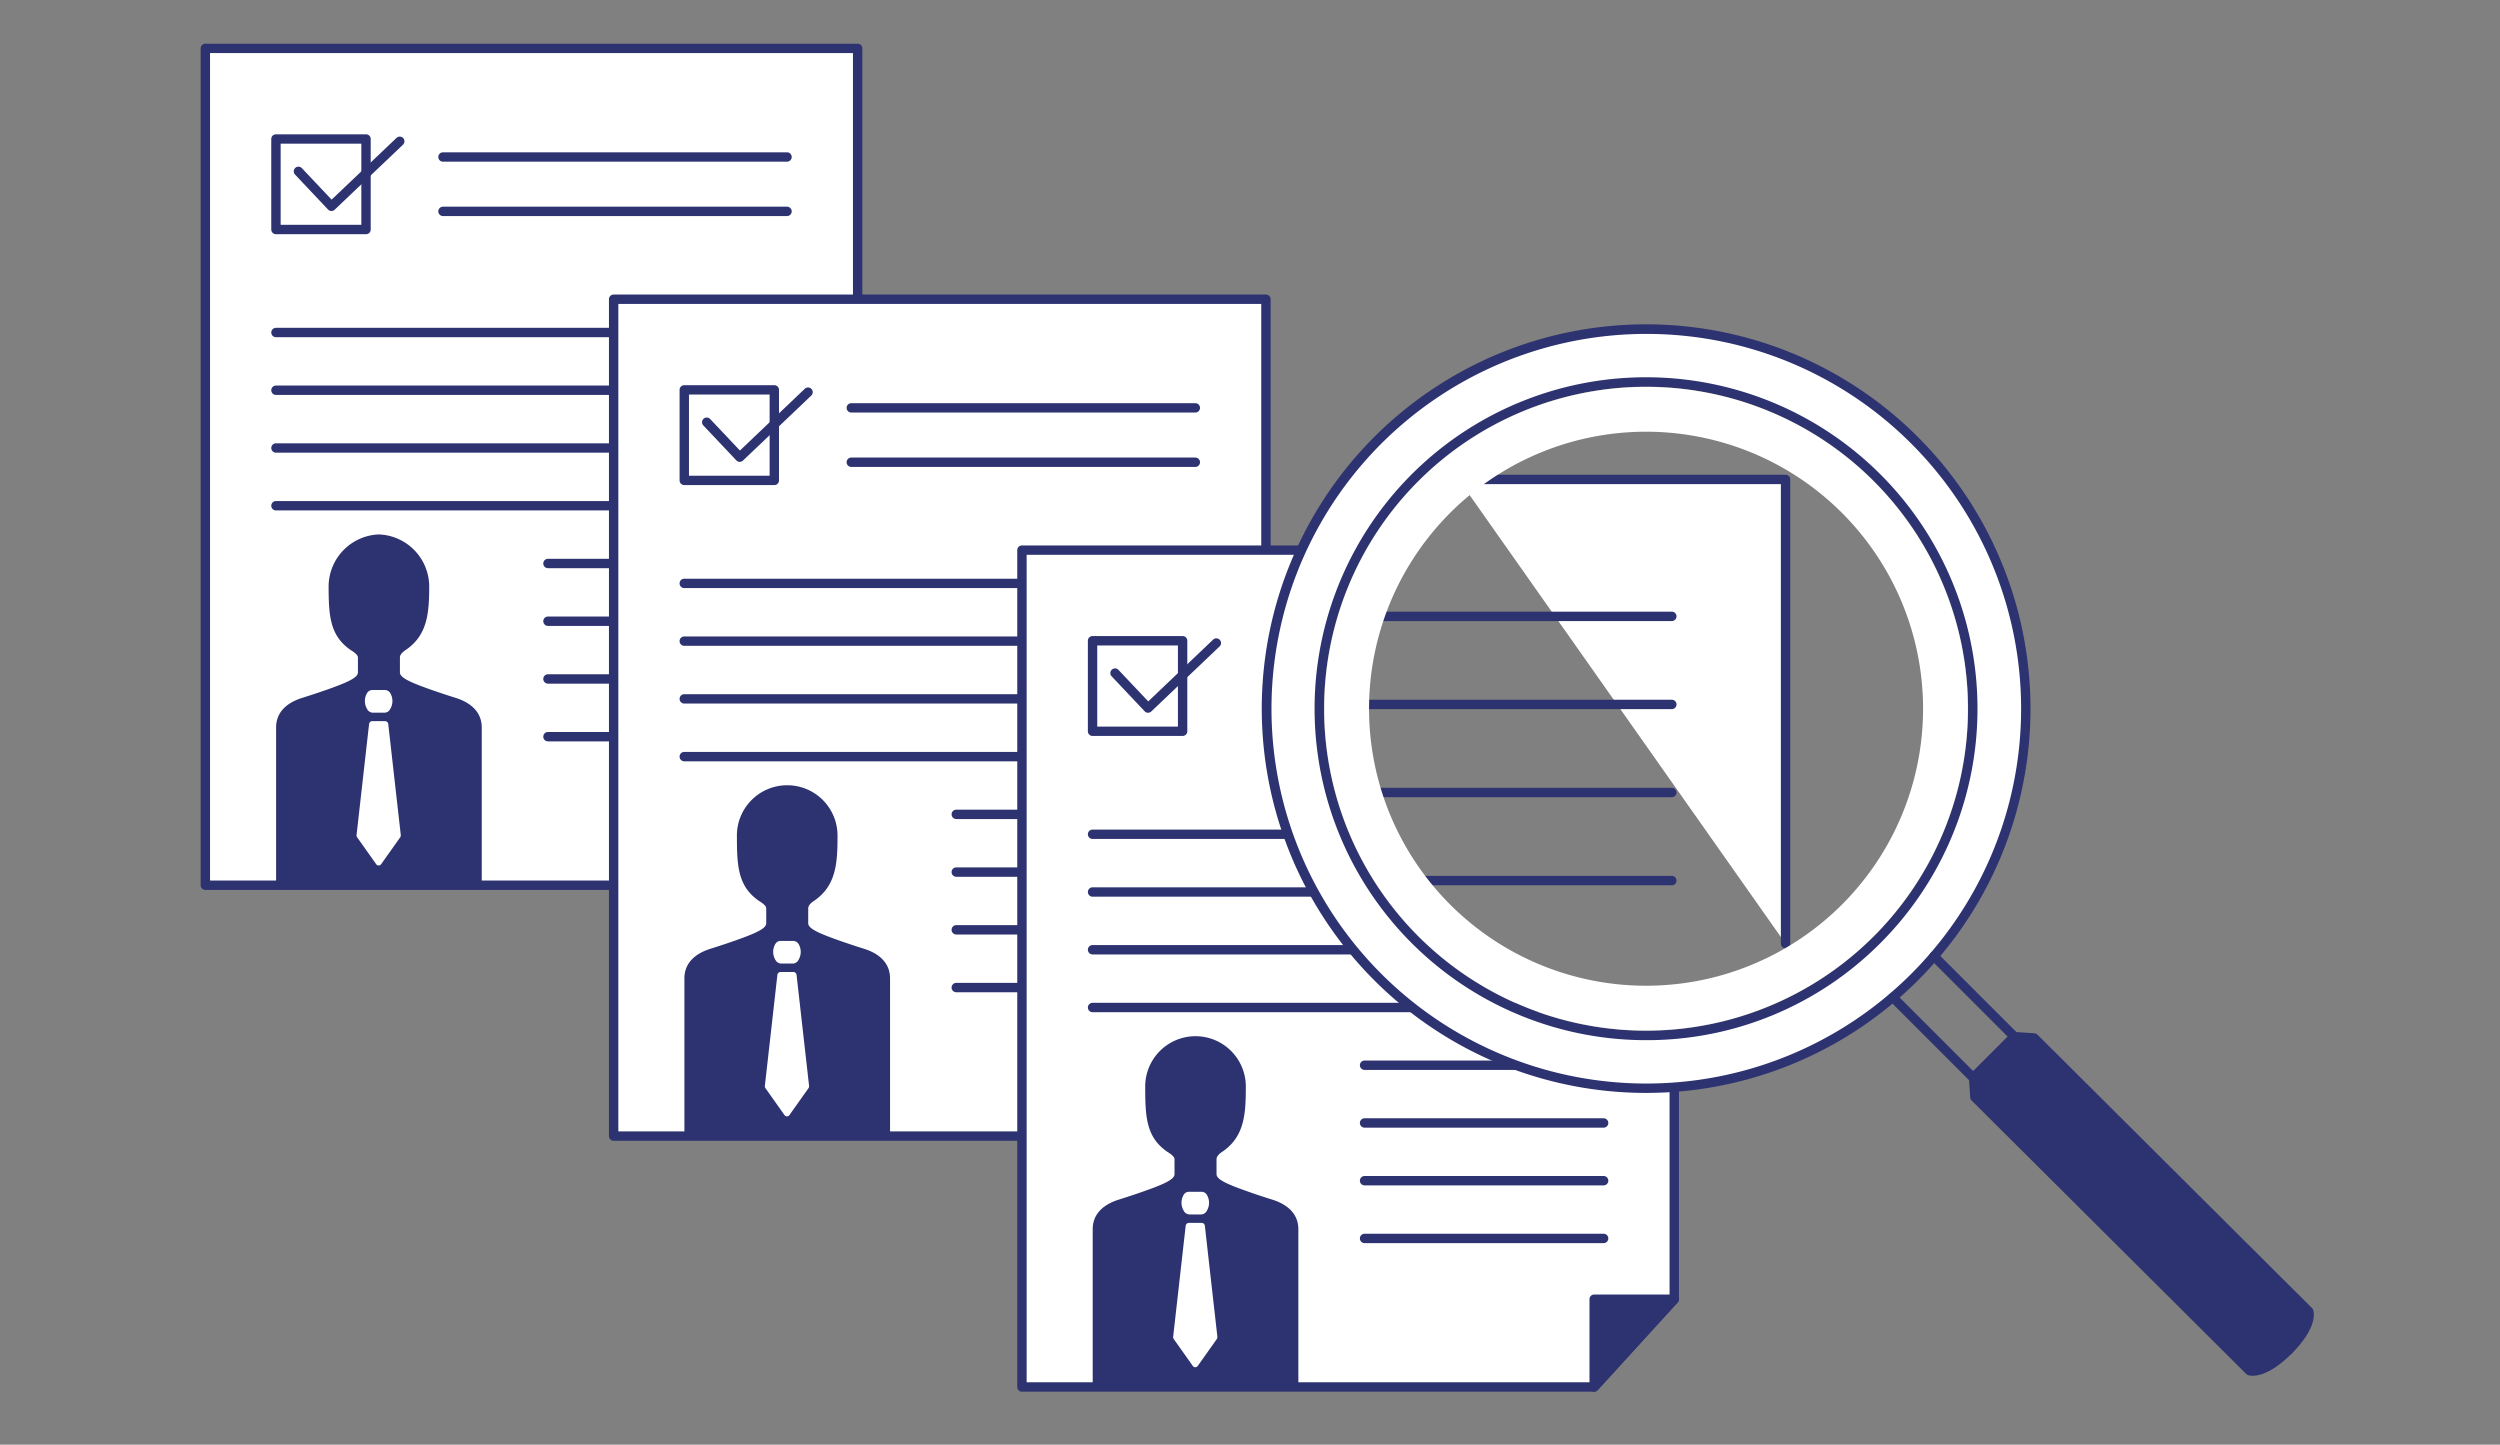
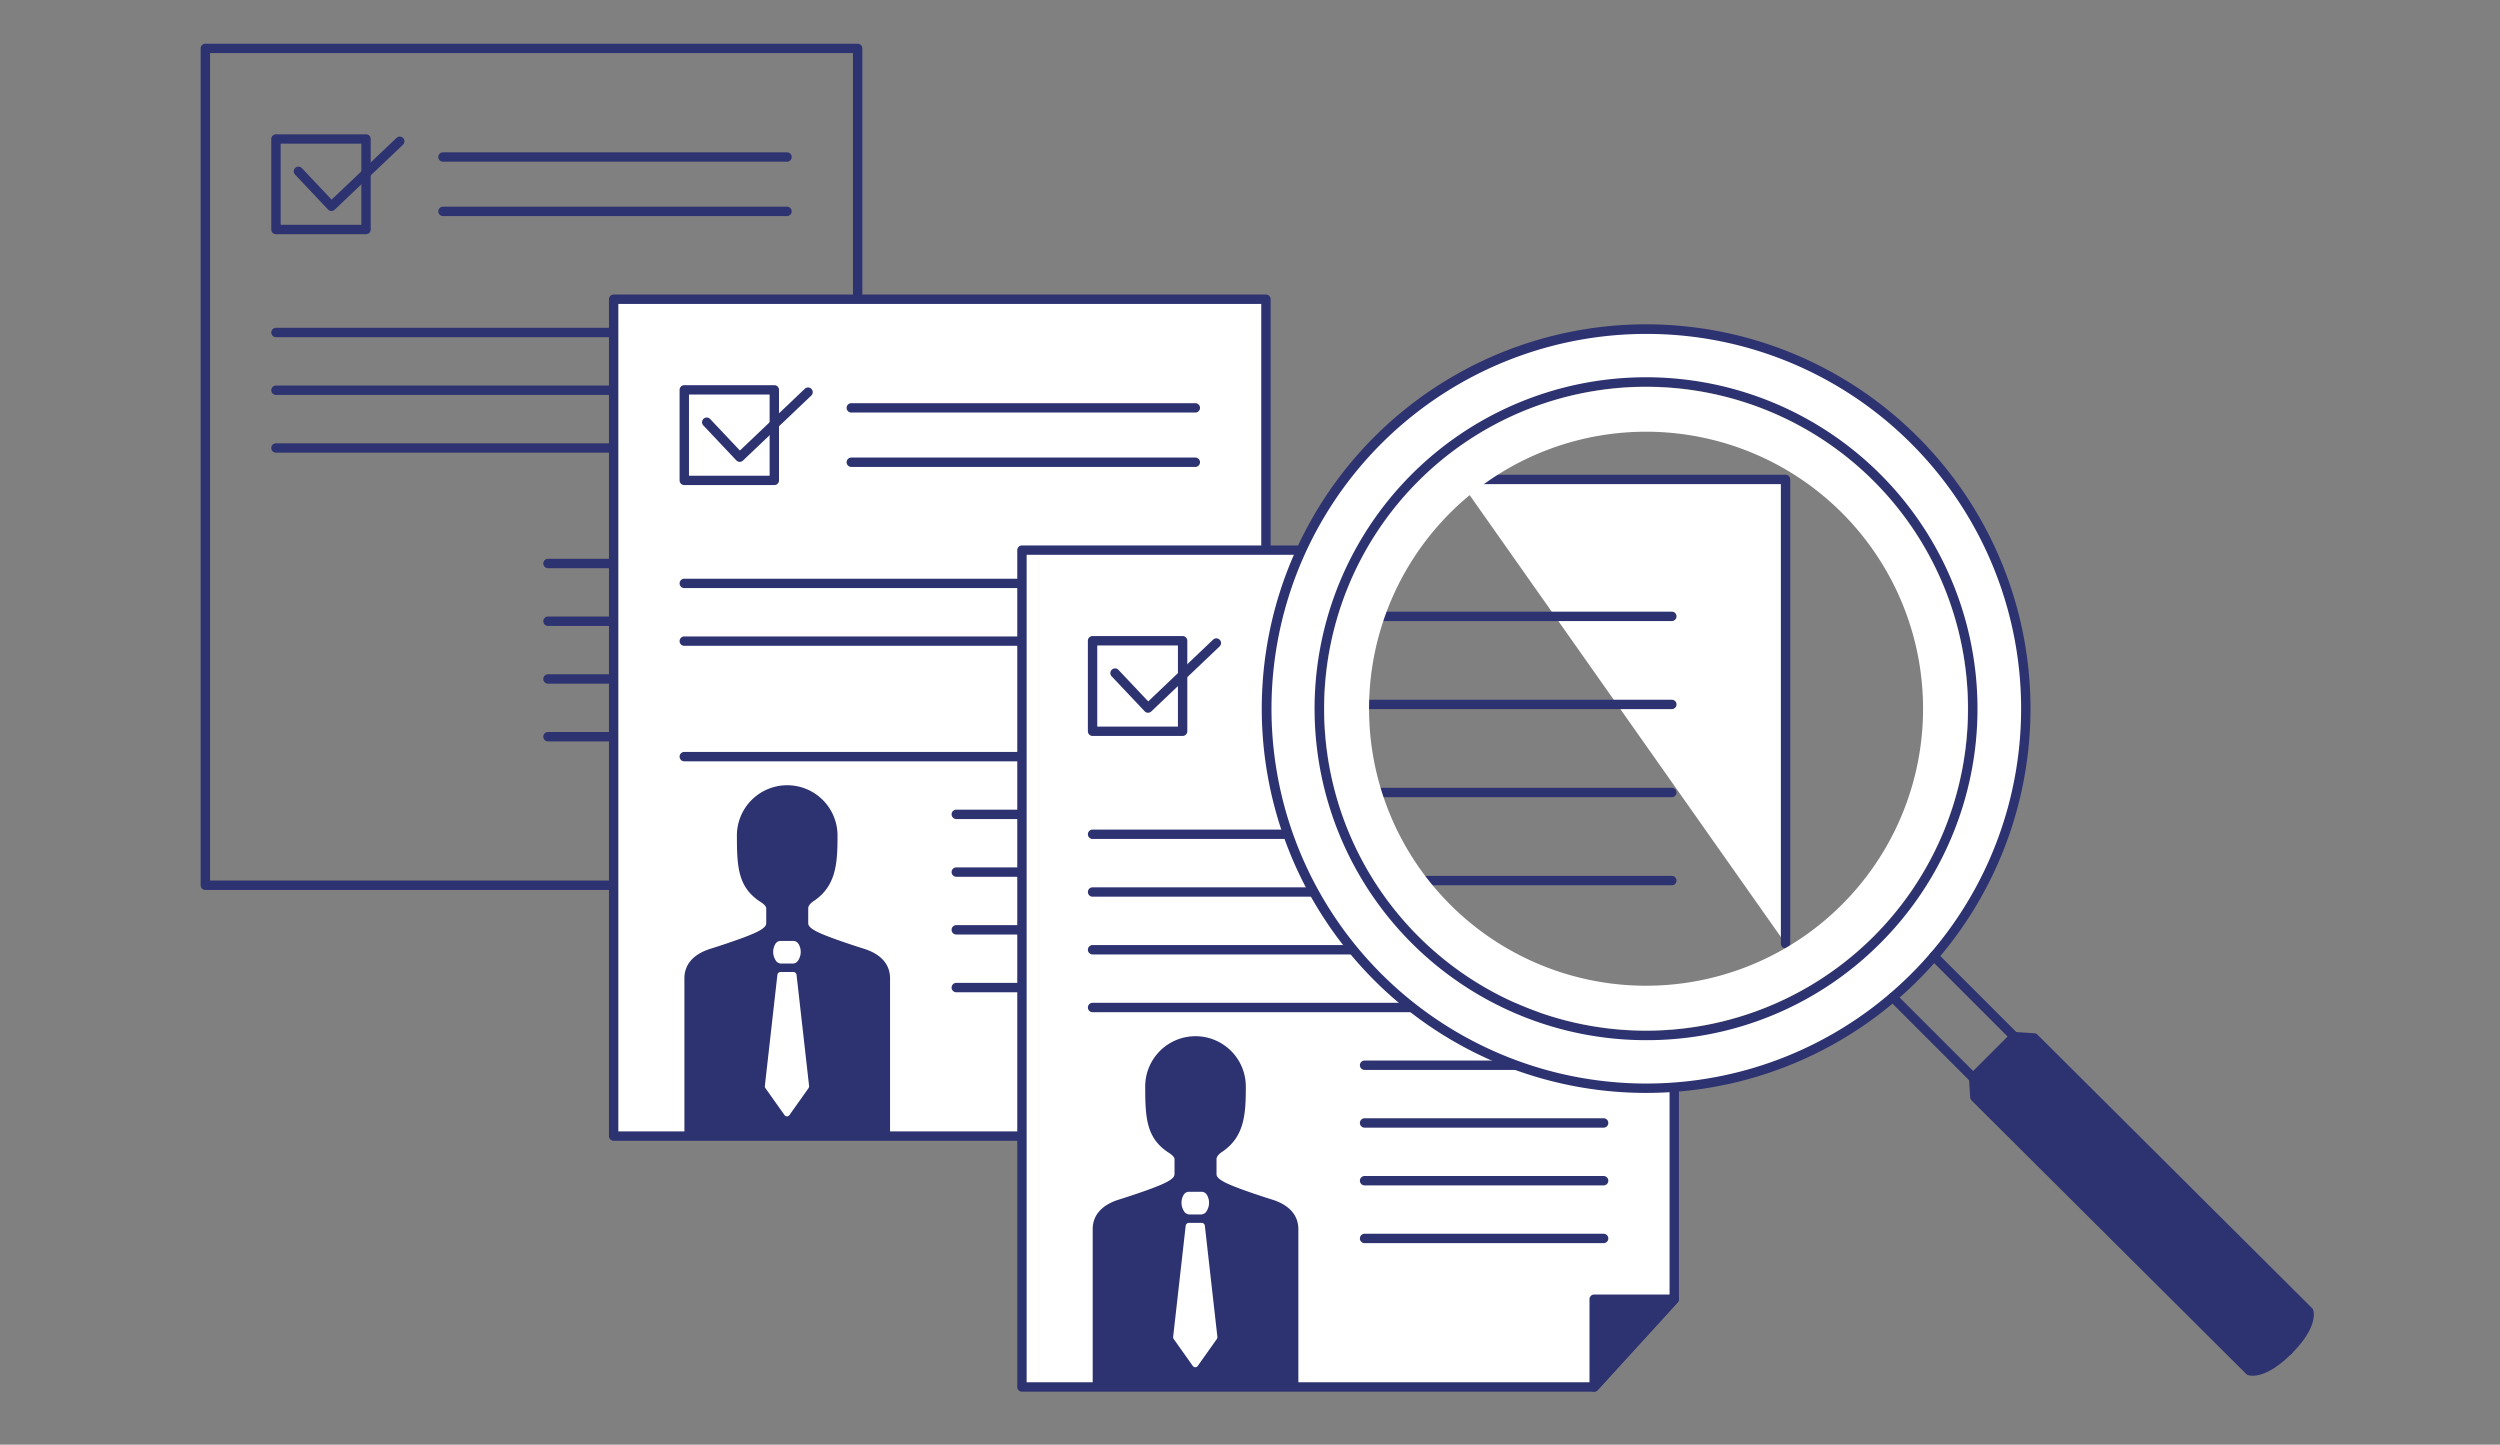
<svg xmlns="http://www.w3.org/2000/svg" viewBox="0 0 533 308">
  <rect x="0" y="0" width="533" height="308" fill="#808080" stroke="none" />
  <defs>
    <style>.a{fill:#fff;}.b{fill:#2d3270;}.c{fill:none;}</style>
  </defs>
-   <polygon class="a" points="43.78 10.318 43.78 188.733 165.78 188.733 182.851 170.017 182.851 10.318 43.78 10.318" />
  <path class="b" d="M165.78,189.733h-122a1,1,0,0,1-1-1V10.318a1,1,0,0,1,1-1H182.851a1,1,0,0,1,1,1v159.7a1,1,0,0,1-.261.674l-17.071,18.716A1,1,0,0,1,165.78,189.733Zm-121-2H165.339l16.512-18.1V11.318H44.78Z" />
-   <path class="b" d="M97.078,148.765c-1.462-.453-5.845-1.871-8.531-2.976-2.887-1.19-3.284-1.885-3.284-2.46v-3.165c0-.712.815-1.33,1.334-1.657,4.549-3.155,4.91-7.816,4.91-13.58A11.147,11.147,0,0,0,80.784,113.94a11.146,11.146,0,0,0-10.723,10.987c0,6.471.309,10.616,4.7,13.655.465.288,1.55.963,1.55,1.582v3.165c0,.575-.4,1.27-3.287,2.46-2.665,1.1-7.061,2.521-8.529,2.976-3.683,1.142-5.63,3.331-5.63,6.33v33.638h43.845V155.1C102.706,152.1,100.761,149.907,97.078,148.765Zm-18.791-1.051a1.292,1.292,0,0,1,1.1-.6h2.673a1.367,1.367,0,0,1,1.185.723,3.326,3.326,0,0,1-.069,3.357,1.385,1.385,0,0,1-1.2.752H79.488a1.385,1.385,0,0,1-1.2-.752A3.316,3.316,0,0,1,78.287,147.714Zm7.025,30.813-4.049,5.713a.641.641,0,0,1-1.063,0l-4.049-5.713a.758.758,0,0,1-.13-.533l2.667-23.63a.685.685,0,0,1,.661-.618h2.765a.686.686,0,0,1,.662.618l2.667,23.63A.759.759,0,0,1,85.312,178.527Z" />
  <path class="b" d="M167.792,71.894H58.839a1,1,0,0,1,0-2H167.792a1,1,0,0,1,0,2Z" />
  <path class="b" d="M167.792,34.472H94.45a1,1,0,0,1,0-2h73.342a1,1,0,0,1,0,2Z" />
  <path class="b" d="M167.792,46.065H94.45a1,1,0,1,1,0-2h73.342a1,1,0,0,1,0,2Z" />
  <path class="b" d="M167.792,84.2H58.839a1,1,0,0,1,0-2H167.792a1,1,0,0,1,0,2Z" />
  <path class="b" d="M167.792,96.513H58.839a1,1,0,0,1,0-2H167.792a1,1,0,0,1,0,2Z" />
  <path class="b" d="M167.792,133.443H116.83a1,1,0,0,1,0-2h50.962a1,1,0,0,1,0,2Z" />
  <path class="b" d="M167.792,121.134H116.83a1,1,0,0,1,0-2h50.962a1,1,0,0,1,0,2Z" />
-   <path class="b" d="M167.792,108.823H58.839a1,1,0,1,1,0-2H167.792a1,1,0,0,1,0,2Z" />
  <path class="b" d="M167.792,145.753H116.83a1,1,0,1,1,0-2h50.962a1,1,0,0,1,0,2Z" />
  <path class="b" d="M167.792,158.062H116.83a1,1,0,1,1,0-2h50.962a1,1,0,1,1,0,2Z" />
  <path class="b" d="M78.035,49.934h-19.2a1,1,0,0,1-1-1v-19.3a1,1,0,0,1,1-1h19.2a1,1,0,0,1,1,1v19.3A1,1,0,0,1,78.035,49.934Zm-18.2-2h17.2v-17.3h-17.2Z" />
  <path class="b" d="M70.665,44.983h-.026a1.007,1.007,0,0,1-.7-.313l-7.045-7.46a1,1,0,0,1,1.454-1.373L70.7,42.566,84.537,29.4a1,1,0,0,1,1.379,1.449L71.354,44.708A1,1,0,0,1,70.665,44.983Z" />
  <polygon class="b" points="165.78 170.017 165.78 188.733 182.851 170.017 165.78 170.017" />
  <path class="b" d="M165.78,189.733a1,1,0,0,1-1-1V170.017a1,1,0,0,1,1-1h17.071a1,1,0,0,1,.739,1.674l-17.071,18.716A1,1,0,0,1,165.78,189.733Zm1-18.716v15.136l13.805-15.136Z" />
  <polygon class="a" points="130.83 63.804 130.83 242.219 252.83 242.219 269.901 223.503 269.901 63.804 130.83 63.804" />
  <path class="b" d="M252.83,243.219h-122a1,1,0,0,1-1-1V63.8a1,1,0,0,1,1-1H269.9a1,1,0,0,1,1,1V223.5a1,1,0,0,1-.261.673l-17.07,18.716A1,1,0,0,1,252.83,243.219Zm-121-2H252.389l16.511-18.1V64.8H131.83Z" />
  <path class="b" d="M184.128,202.252c-1.462-.453-5.845-1.872-8.531-2.977-2.887-1.19-3.285-1.885-3.285-2.46V193.65c0-.712.816-1.329,1.335-1.656,4.548-3.156,4.91-7.816,4.91-13.58a10.727,10.727,0,1,0-21.447,0c0,6.471.309,10.615,4.7,13.654.465.288,1.55.963,1.55,1.582v3.165c0,.575-.4,1.27-3.287,2.46-2.665,1.1-7.061,2.521-8.529,2.977-3.684,1.142-5.63,3.331-5.63,6.33v33.637h43.845V208.582C189.756,205.584,187.81,203.394,184.128,202.252ZM165.336,201.2a1.292,1.292,0,0,1,1.1-.6h2.673a1.367,1.367,0,0,1,1.185.722,3.33,3.33,0,0,1-.069,3.358,1.385,1.385,0,0,1-1.2.751h-2.489a1.382,1.382,0,0,1-1.2-.751A3.313,3.313,0,0,1,165.336,201.2Zm7.025,30.812-4.049,5.714a.641.641,0,0,1-1.062,0l-4.05-5.714a.75.75,0,0,1-.129-.533l2.667-23.629a.686.686,0,0,1,.661-.619h2.765a.687.687,0,0,1,.662.619l2.666,23.629A.751.751,0,0,1,172.361,232.013Z" />
  <path class="b" d="M254.842,125.381H145.889a1,1,0,0,1,0-2H254.842a1,1,0,0,1,0,2Z" />
  <path class="b" d="M254.842,87.959H181.5a1,1,0,0,1,0-2h73.342a1,1,0,1,1,0,2Z" />
  <path class="b" d="M254.842,99.551H181.5a1,1,0,0,1,0-2h73.342a1,1,0,0,1,0,2Z" />
  <path class="b" d="M254.842,137.69H145.889a1,1,0,0,1,0-2H254.842a1,1,0,1,1,0,2Z" />
-   <path class="b" d="M254.842,150H145.889a1,1,0,0,1,0-2H254.842a1,1,0,0,1,0,2Z" />
  <path class="b" d="M254.842,186.929H203.88a1,1,0,0,1,0-2h50.962a1,1,0,0,1,0,2Z" />
  <path class="b" d="M254.842,174.62H203.88a1,1,0,0,1,0-2h50.962a1,1,0,0,1,0,2Z" />
  <path class="b" d="M254.842,162.31H145.889a1,1,0,0,1,0-2H254.842a1,1,0,1,1,0,2Z" />
  <path class="b" d="M254.842,199.239H203.88a1,1,0,0,1,0-2h50.962a1,1,0,0,1,0,2Z" />
  <path class="b" d="M254.842,211.549H203.88a1,1,0,0,1,0-2h50.962a1,1,0,0,1,0,2Z" />
  <path class="b" d="M165.084,103.421H145.889a1,1,0,0,1-1-1v-19.3a1,1,0,0,1,1-1h19.195a1,1,0,0,1,1,1v19.3A1,1,0,0,1,165.084,103.421Zm-18.195-2h17.195v-17.3H146.889Z" />
  <path class="b" d="M157.715,98.469h-.027a1,1,0,0,1-.7-.313l-7.046-7.46a1,1,0,0,1,1.454-1.373l6.356,6.729,13.834-13.169a1,1,0,1,1,1.379,1.449L158.4,98.194A1,1,0,0,1,157.715,98.469Z" />
  <polygon class="b" points="252.83 223.503 252.83 242.219 269.901 223.503 252.83 223.503" />
  <path class="b" d="M252.83,243.219a1,1,0,0,1-1-1V223.5a1,1,0,0,1,1-1H269.9a1,1,0,0,1,.739,1.673l-17.07,18.716A1,1,0,0,1,252.83,243.219Zm1-18.715v15.135l13.8-15.135Z" />
  <path class="a" d="M356.95,227.106V276.99l-17.07,18.716h-122V117.291h65.738s-6.379,19.172-6.812,33.665-1.414,34.058,18.935,49.645S337.629,231.2,356.95,227.106Z" />
  <path class="b" d="M339.88,296.706h-122a1,1,0,0,1-1-1V117.291a1,1,0,0,1,1-1h65.738a1,1,0,0,1,.949,1.315c-.063.191-6.338,19.2-6.762,33.38l-.024.8c-.447,14.717-1,33.032,18.568,48.022,20.24,15.5,41.578,30.317,60.394,26.321a1,1,0,0,1,1.207.978V276.99a1,1,0,0,1-.261.674l-17.07,18.716A1,1,0,0,1,339.88,296.706Zm-121-2H339.438l16.512-18.1V228.315c-19.331,3.314-40.629-11.457-60.817-26.92-20.384-15.614-19.787-35.3-19.351-49.671l.024-.8c.367-12.282,5.008-28.033,6.444-32.635H218.88Z" />
  <path class="b" d="M271.177,255.738c-1.462-.453-5.844-1.871-8.53-2.977-2.887-1.189-3.285-1.885-3.285-2.459v-3.166c0-.712.815-1.329,1.334-1.656,4.549-3.156,4.91-7.816,4.91-13.58a10.726,10.726,0,1,0-21.446,0c0,6.471.309,10.615,4.7,13.655.465.288,1.549.963,1.549,1.581V250.3c0,.574-.4,1.27-3.287,2.459-2.665,1.1-7.06,2.522-8.529,2.977-3.683,1.142-5.63,3.331-5.63,6.33v33.638h43.846V262.068C276.806,259.07,274.86,256.88,271.177,255.738Zm-18.791-1.051a1.294,1.294,0,0,1,1.105-.6h2.672a1.367,1.367,0,0,1,1.185.723,3.325,3.325,0,0,1-.068,3.357,1.385,1.385,0,0,1-1.2.751h-2.489a1.384,1.384,0,0,1-1.2-.751A3.315,3.315,0,0,1,252.386,254.687Zm7.025,30.813-4.049,5.713a.64.64,0,0,1-1.062,0l-4.05-5.713a.758.758,0,0,1-.13-.533l2.667-23.63a.685.685,0,0,1,.661-.618h2.766a.685.685,0,0,1,.661.618l2.667,23.63A.759.759,0,0,1,259.411,285.5Z" />
  <path class="b" d="M283.618,178.867h-50.68a1,1,0,0,1,0-2h50.68a1,1,0,0,1,0,2Z" />
  <path class="b" d="M290.93,191.176H232.938a1,1,0,0,1,0-2H290.93a1,1,0,0,1,0,2Z" />
  <path class="b" d="M303.1,203.486H232.938a1,1,0,0,1,0-2H303.1a1,1,0,0,1,0,2Z" />
  <path class="b" d="M341.892,240.416H290.93a1,1,0,0,1,0-2h50.962a1,1,0,0,1,0,2Z" />
  <path class="b" d="M341.892,228.106H290.93a1,1,0,0,1,0-2h50.962a1,1,0,1,1,0,2Z" />
  <path class="b" d="M341.892,215.8H232.938a1,1,0,0,1,0-2H341.892a1,1,0,0,1,0,2Z" />
  <path class="b" d="M341.892,252.725H290.93a1,1,0,0,1,0-2h50.962a1,1,0,0,1,0,2Z" />
  <path class="b" d="M341.892,265.036H290.93a1,1,0,0,1,0-2h50.962a1,1,0,0,1,0,2Z" />
  <path class="b" d="M252.134,156.907h-19.2a1,1,0,0,1-1-1v-19.3a1,1,0,0,1,1-1h19.2a1,1,0,0,1,1,1v19.3A1,1,0,0,1,252.134,156.907Zm-18.2-2h17.2v-17.3h-17.2Z" />
  <path class="b" d="M244.765,151.956h-.027a1,1,0,0,1-.7-.314l-7.046-7.46a1,1,0,0,1,1.454-1.373l6.356,6.73,13.834-13.169a1,1,0,0,1,1.379,1.449L245.454,151.68A1,1,0,0,1,244.765,151.956Z" />
  <polygon class="b" points="339.88 276.99 339.88 295.706 356.95 276.99 339.88 276.99" />
  <path class="b" d="M339.88,296.706a1,1,0,0,1-1-1V276.99a1,1,0,0,1,1-1h17.07a1,1,0,0,1,.739,1.674l-17.07,18.716A1,1,0,0,1,339.88,296.706Zm1-18.716v15.136l13.805-15.136Z" />
  <polyline class="a" points="310.972 102.215 380.679 102.215 380.679 201.185" />
  <path class="b" d="M380.679,202.185a1,1,0,0,1-1-1v-97.97H310.973a1,1,0,0,1,0-2h69.706a1,1,0,0,1,1,1v98.97A1,1,0,0,1,380.679,202.185Z" />
  <line class="a" x1="291.823" y1="131.407" x2="356.433" y2="131.407" />
  <path class="b" d="M356.433,132.407h-64.61a1,1,0,0,1,0-2h64.61a1,1,0,0,1,0,2Z" />
-   <line class="a" x1="288.026" y1="150.185" x2="356.433" y2="150.185" />
  <path class="b" d="M356.433,151.185H288.026a1,1,0,0,1,0-2h68.407a1,1,0,0,1,0,2Z" />
  <line class="a" x1="291.823" y1="168.963" x2="356.433" y2="168.963" />
  <path class="b" d="M356.433,169.964h-64.61a1,1,0,0,1,0-2h64.61a1,1,0,0,1,0,2Z" />
  <line class="a" x1="300.149" y1="187.741" x2="356.433" y2="187.741" />
  <path class="b" d="M356.433,188.741H300.148a1,1,0,0,1,0-2h56.285a1,1,0,0,1,0,2Z" />
  <path class="a" d="M408.177,93.862a80.947,80.947,0,1,0,0,114.476A80.948,80.948,0,0,0,408.177,93.862ZM400.2,200.36a69.664,69.664,0,1,1,0-98.52A69.663,69.663,0,0,1,400.2,200.36Z" />
  <path class="b" d="M350.939,233.009A81.931,81.931,0,1,1,408.884,93.155h0a81.909,81.909,0,0,1-57.945,139.854Zm0-161.818A79.91,79.91,0,1,0,407.47,94.569,79.7,79.7,0,0,0,350.939,71.191Zm0,150.573a70.666,70.666,0,1,1,49.967-20.7l-.707-.707.707.707A70.2,70.2,0,0,1,350.939,221.764Zm0-139.328a68.664,68.664,0,1,0,48.553,117.217h0A68.665,68.665,0,0,0,350.939,82.436Z" />
  <path class="a" d="M399.462,102.577a68.622,68.622,0,1,0,0,97.047A68.621,68.621,0,0,0,399.462,102.577ZM392.7,192.86a59.058,59.058,0,1,1,0-83.52A59.056,59.056,0,0,1,392.7,192.86Z" />
  <path class="b" d="M420.694,230.779a1,1,0,0,1-.707-.293l-17.151-17.15a1,1,0,0,1,1.414-1.414l16.444,16.443,7.349-7.35L411.6,204.572a1,1,0,0,1,1.414-1.414l17.151,17.15a1,1,0,0,1,0,1.414l-8.764,8.764A1,1,0,0,1,420.694,230.779Z" />
  <path class="b" d="M429.458,221.015l-8.684,8.684.272,4.21L479.6,292.223s2.845,1.07,8.279-4.343c5.413-5.434,4.342-8.278,4.342-8.278l-58.557-58.314Z" />
  <path class="b" d="M480.278,293.307a3,3,0,0,1-1.027-.149,1,1,0,0,1-.353-.227L420.34,234.618a1,1,0,0,1-.292-.645l-.272-4.21a1,1,0,0,1,.291-.771l8.683-8.684a1.006,1.006,0,0,1,.772-.291l4.209.273a1,1,0,0,1,.642.289l58.557,58.313a1.012,1.012,0,0,1,.231.357c.132.353,1.132,3.612-4.571,9.337C484.521,292.638,481.7,293.307,480.278,293.307Zm-.178-2c.593.055,2.99-.064,7.076-4.133,4.029-4.044,4.176-6.436,4.125-7.08l-58.073-57.831-3.383-.218-8.044,8.043.219,3.381Z" />
  <path class="b" d="M487.856,288.879a.986.986,0,0,1-.723-1.663l0,0c.008-.009.062-.064.079-.08a1,1,0,0,1,1.474,1.348h0v0h0c-.018.021-.036.04-.055.06l-.08.08,0,0A1.062,1.062,0,0,1,487.856,288.879Z" />
  <rect class="c" width="533" height="308" />
</svg>